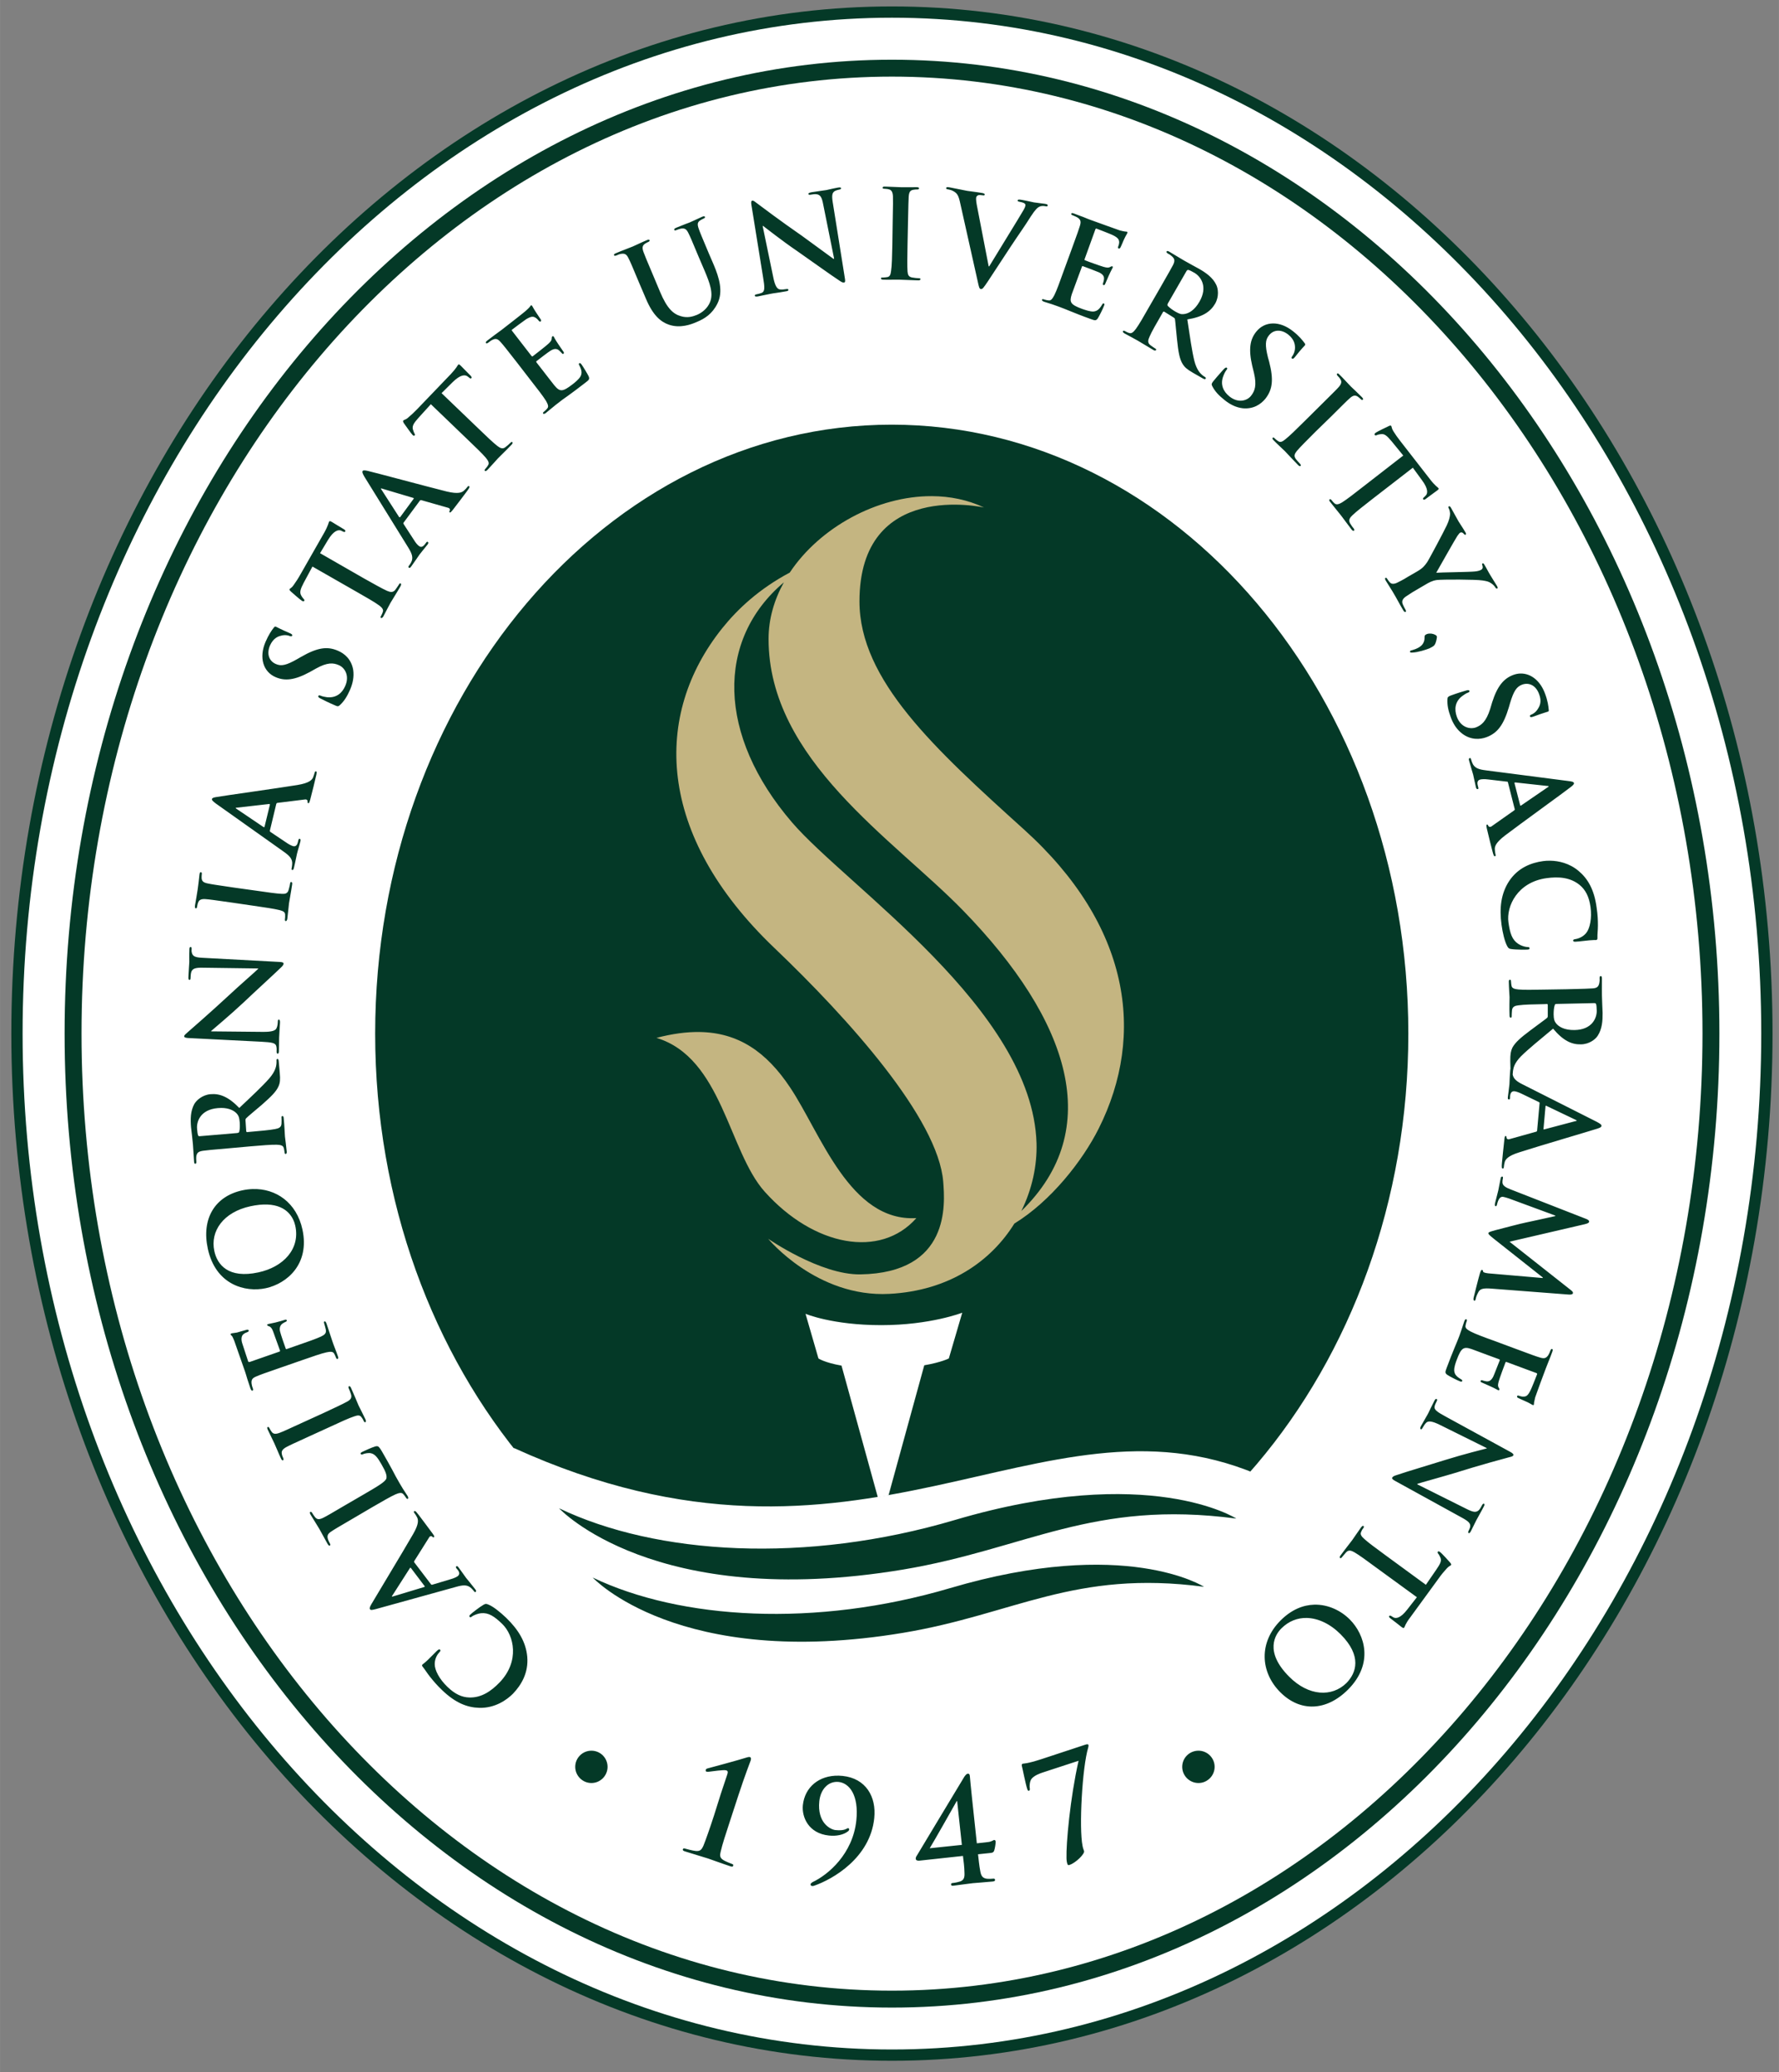
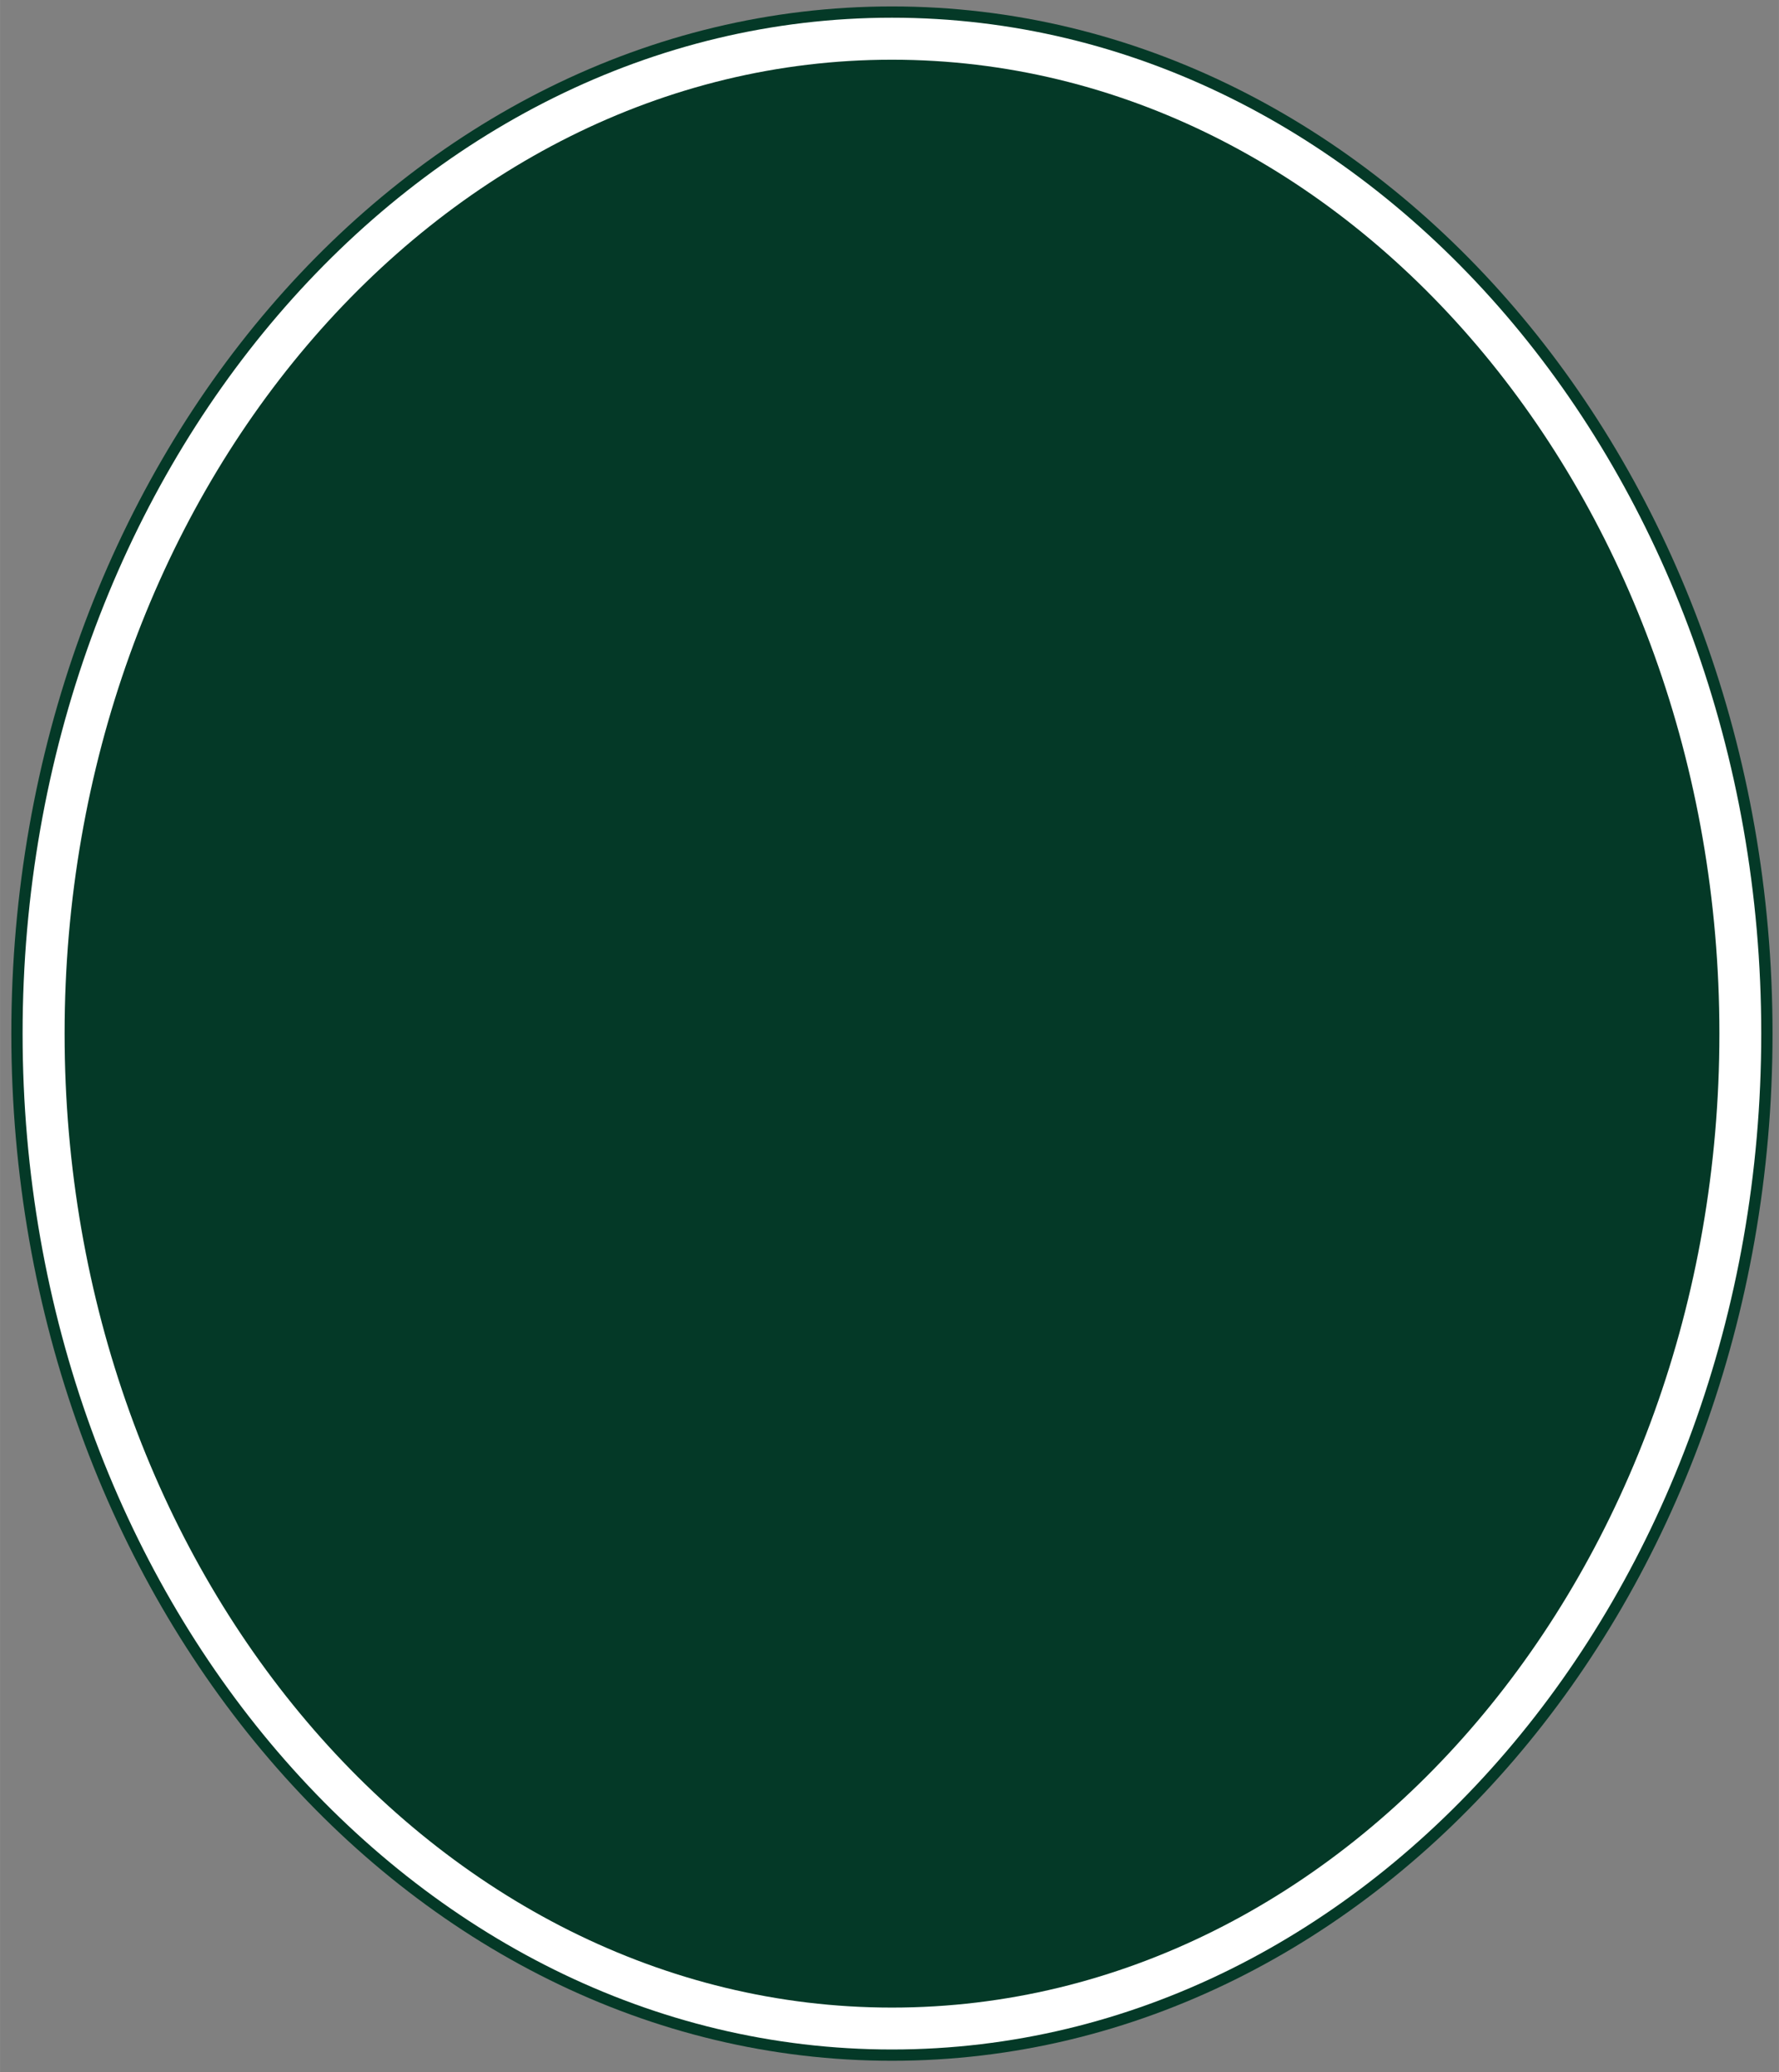
<svg xmlns="http://www.w3.org/2000/svg" xmlns:xlink="http://www.w3.org/1999/xlink" enable-background="new 0 0 397.152 463.291" xml:space="preserve" height="233.64" viewBox="0 0 200.576 233.643" width="200.58" version="1.1" y="0px" x="0px">
  <rect x="0" y="0" width="200.576" height="233.643" fill="#808080" stroke="none" />
  <defs>
    <clipPath id="SVGID_4_">
      <use xlink:href="#SVGID_3_" height="100%" width="100%" y="0" x="0" overflow="visible" />
    </clipPath>
    <path id="SVGID_3_" d="m280.68 102.05s60.001 48.953 61.494 138.92c1.483 89.955-61.494 89.955-61.494 89.955-48.983-20.473-88.971 29.802-167.26-5.786 0 0-62.684 2.051-66.389-86.39-3.721-88.483 69.332-136.7 69.332-136.7s36.585-31.794 81.167-31.794c44.603 0 83.154 31.794 83.154 31.794" />
  </defs>
  <g transform="matrix(.5 0 0 .5 1.274 .726)">
    <path fill="#043927" d="m58.165 395.28c-35.935-41.96-58.161-99.84-58.165-163.65 0.004-63.8 22.23-121.67 58.165-163.63 35.923-41.953 85.605-68 140.42-68 54.81 0 104.49 26.047 140.41 68.001 35.933 41.96 58.153 99.832 58.158 163.63-0.005 63.808-22.226 121.69-58.158 163.66-35.92 41.958-85.6 68.003-140.41 68.003s-104.49-26.05-140.42-68.01z" />
    <g>
      <path fill="#fff" d="m60.092 393.63c35.532 41.483 84.505 67.118 138.49 67.118 53.983 0 102.95-25.635 138.48-67.118 35.52-41.476 57.545-98.781 57.545-162 0-63.205-22.025-120.51-57.545-161.98s-84.49-67.108-138.48-67.108c-53.987 0-102.96 25.638-138.49 67.112-35.52 41.47-57.55 98.777-57.55 161.98 0 63.216 22.03 120.52 57.55 162z" />
      <path fill="#043927" d="m66.614 386.77c-33.745-39.79-54.596-94.67-54.601-155.14 0.004-60.47 20.856-115.32 54.601-155.11 33.736-39.776 80.436-64.512 131.97-64.506 51.525-0.005 98.228 24.73 131.97 64.508 33.752 39.788 54.611 94.643 54.616 155.11-0.005 60.475-20.864 115.35-54.616 155.14-33.74 39.792-80.438 64.528-131.97 64.528-51.539 0-98.236-24.736-131.97-64.528z" />
-       <path fill="#fff" d="m69.521 384.3c33.144 39.071 78.775 63.182 129.06 63.182 50.274 0 95.912-24.11 129.06-63.182 33.14-39.06 53.72-93.08 53.72-152.67s-20.58-113.58-53.71-152.64c-33.15-39.061-78.79-63.164-129.07-63.164-50.289 0-95.926 24.104-129.06 63.163-33.127 39.061-53.692 93.051-53.692 152.64 0 59.592 20.565 113.61 53.693 152.67z" />
    </g>
    <g fill="#043927">
      <path d="m276.24 341.02s-19.563-12.633-63.438 0.307c-33.693 9.972-67.322 7.879-89.286-2.633 0 0 21.398 23.167 77.542 13.827 27.855-4.66 42.727-15.805 75.182-11.501" />
      <path d="m268.95 356.4s-17.681-11.404-57.272 0.306c-30.396 8.961-60.757 7.086-80.573-2.386 0 0 19.325 20.899 69.982 12.465 25.163-4.19 38.571-14.262 67.863-10.385" />
      <path d="m82.046 231.66c0 75.718 52.267 137.34 116.48 137.34 64.234 0 116.5-61.625 116.5-137.34 0-75.737-52.264-137.34-116.5-137.34-64.213-0.001-116.48 61.605-116.48 137.34" clip-path="url(#SVGID_4_)" />
    </g>
    <g>
-       <path fill="#fff" d="m214.43 294.59c0.001 0-7.189 2.805-18.254 2.805s-17.084-2.559-17.084-2.559l2.914 10.07s1.358 0.94 5.201 1.615l8.191 29.701 2.41-0.439 8.059-29.334c3.866-0.668 5.541-1.543 5.541-1.543l3.022-10.316z" />
-       <path fill="#c4b581" d="m207.58 110.44c-12.289-0.055-25.263 7.028-32.047 17.238-6.944 3.693-11.774 8.243-15.25 12.58-15.518 19.423-15.043 46.467 11.807 72.096 16.742 15.977 36.904 38.444 38.053 52.701 0.395 5.014 1.63 20.563-18.691 20.891-9.041 0.129-20.789-8.037-20.789-8.037s10.923 13.299 27.344 12.432c13.503-0.711 22.91-7.368 28.178-15.854 8.231-5.047 15.354-14.119 19.023-21.432 10.671-21.287 7.016-45.877-16.811-67.402-20.171-18.229-37.139-33.702-37.139-51.479 0-27.601 28.094-21.168 28.094-21.168-3.679-1.742-7.688-2.548-11.771-2.566zm-33.371 19.438c-2.176 3.933-3.451 8.249-3.451 12.758 0 27.268 28.15 45.137 43.799 61.184 24.299 24.965 32.047 49.528 13.199 67.838 2.425-4.909 3.576-10.243 3.428-15.303-0.93-30.175-42.721-57.866-55.168-72.375-16.836-19.626-17.17-41.095-1.807-54.102zm-19.062 101.41c-2.931-0.038-6.134 0.395-9.664 1.322 14.814 4.485 16.226 25.56 24.408 34.691 11.091 12.369 26.094 15.134 34.197 5.955-14.999 0.895-21.555-19.104-28.455-29.438-5.354-8.054-11.694-12.417-20.486-12.531z" />
-       <path fill="#043927" d="m197.15 40.629c-0.465-0.023-0.67 0.039-0.67 0.213-0.036 0.228 0.13 0.273 0.408 0.273 0.328 0.023 0.712 0.042 1.004 0.137 0.598 0.14 0.869 0.634 0.912 1.582 0.035 0.883 0.017 1.669-0.061 5.881l-0.072 4.893c-0.058 2.691-0.098 4.881-0.289 6.045-0.1 0.812-0.272 1.283-0.822 1.379-0.262 0.031-0.583 0.104-0.982 0.104-0.352-0.033-0.477 0.067-0.477 0.195 0 0.189 0.19 0.289 0.578 0.289 1.097 0.041 2.856-0.023 3.492 0 0.746 0 2.49 0.113 4.312 0.158 0.316 0.011 0.541-0.085 0.541-0.283 0-0.136-0.145-0.203-0.434-0.203-0.424-0.026-1.018-0.07-1.42-0.156-0.834-0.136-1.013-0.614-1.076-1.365-0.091-1.208-0.05-3.39 0-6.092l0.1-4.891c0.093-4.229 0.112-5.008 0.162-5.883 0.075-0.991 0.302-1.456 1.068-1.559 0.352-0.064 0.571-0.072 0.84-0.072 0.273 0.008 0.426-0.07 0.426-0.281 0-0.149-0.207-0.23-0.545-0.23-1.069-0.022-2.718 0.04-3.406 0.01-0.824-0.011-2.556-0.126-3.59-0.143zm13.9 0.127c-0.133 0.011-0.219 0.061-0.24 0.18-0.023 0.165 0.044 0.267 0.295 0.291 0.199 0.055 0.67 0.118 1.066 0.299 0.921 0.456 1.342 0.817 1.715 2.449l4.006 17.908c0.297 1.369 0.377 1.794 0.727 1.85 0.394 0.076 0.644-0.34 1.629-1.785 0.834-1.278 2.639-4.041 5.082-7.744 2.042-3.094 3.067-4.449 4.564-6.848 1.048-1.607 1.534-2.018 1.936-2.191 0.552-0.261 1.125-0.157 1.397-0.1 0.265 0.054 0.446 0.045 0.48-0.176 0.04-0.186-0.173-0.292-0.527-0.355-0.809-0.115-2.134-0.279-2.588-0.344-0.367-0.064-1.511-0.354-2.877-0.59-0.517-0.064-0.763-0.066-0.787 0.148-0.043 0.177 0.149 0.253 0.395 0.297 0.369 0.064 0.776 0.168 1.076 0.332 0.252 0.128 0.324 0.362 0.266 0.566-0.04 0.261-0.218 0.647-0.418 0.984-0.969 1.688-6.041 9.875-7.742 12.701l-0.117-0.031-2.559-13.229c-0.22-1.048-0.318-1.867-0.266-2.227 0.046-0.239 0.177-0.425 0.395-0.535 0.235-0.121 0.653-0.075 1.092-0.012 0.246 0.042 0.434 0.043 0.453-0.17 0.028-0.185-0.253-0.294-0.58-0.35-1.384-0.243-2.71-0.376-3.375-0.484-0.961-0.175-2.516-0.52-3.967-0.789-0.215-0.032-0.396-0.058-0.529-0.047zm-24.168 0.062c-0.124-0.013-0.286 0.01-0.459 0.033-1.335 0.238-2.388 0.52-2.66 0.566-0.586 0.101-1.913 0.252-3.328 0.488-0.424 0.093-0.711 0.166-0.688 0.393 0.034 0.158 0.165 0.22 0.488 0.158 0.373-0.071 1.048-0.188 1.478-0.08 0.698 0.157 1.069 0.617 1.369 2.293l2.459 12.221-0.156 0.031c-0.54-0.364-4.929-3.639-7.088-5.18-4.711-3.254-9.664-6.978-10.049-7.277-0.559-0.42-0.868-0.716-1.16-0.662-0.287 0.032-0.286 0.45-0.193 0.992l2.619 16.236c0.398 2.36 0.425 3.205-0.26 3.545-0.352 0.155-0.851 0.281-1.201 0.344-0.268 0.054-0.425 0.136-0.402 0.307 0.038 0.228 0.303 0.214 0.65 0.178 1.416-0.273 2.681-0.571 2.945-0.6 0.522-0.121 1.623-0.222 3.402-0.555 0.396-0.052 0.643-0.148 0.566-0.377-0.014-0.166-0.194-0.181-0.486-0.129-0.437 0.063-0.968 0.152-1.459 0.064-0.575-0.101-1.077-0.754-1.478-2.865l-2.371-11.447h0.104c0.582 0.418 4.207 3.312 7.734 5.707 3.342 2.329 7.468 5.319 9.488 6.639 0.36 0.245 0.74 0.489 1.035 0.416 0.246-0.021 0.303-0.292 0.193-0.898l-2.764-17.312c-0.228-1.512-0.104-2.139 0.627-2.486 0.324-0.143 0.54-0.181 0.809-0.246 0.319-0.039 0.465-0.157 0.459-0.322-0.017-0.116-0.101-0.161-0.225-0.174zm52.357 5.787c-0.11-0.004-0.181 0.035-0.221 0.125-0.052 0.211 0.081 0.304 0.393 0.402 0.338 0.157 0.771 0.313 0.979 0.449 0.802 0.518 0.849 0.99 0.572 1.912-0.257 0.85-0.514 1.566-1.957 5.533l-1.689 4.611c-0.857 2.401-1.598 4.464-2.127 5.502-0.393 0.723-0.724 1.259-1.277 1.158-0.259-0.007-0.604-0.088-1-0.205-0.307-0.133-0.424-0.109-0.498 0.041-0.041 0.178 0.097 0.322 0.443 0.457 0.523 0.185 1.208 0.369 1.838 0.58 0.602 0.213 1.187 0.419 1.467 0.52 0.791 0.3 1.611 0.607 2.709 1.065 1.105 0.442 2.532 1.03 4.49 1.725 0.974 0.353 1.224 0.456 1.65-0.15 0.317-0.489 1.164-2.196 1.379-2.795 0.098-0.245 0.193-0.459-0.023-0.537-0.191-0.076-0.291 0.026-0.42 0.293-0.585 0.991-1.106 1.426-1.902 1.512-0.798 0.046-1.867-0.353-2.559-0.582-2.69-0.986-2.931-1.527-2.35-3.332 0.276-0.784 1.159-3.172 1.486-4.045l0.771-2.072c0.047-0.16 0.092-0.259 0.219-0.203 0.639 0.225 3.226 1.201 3.691 1.418 0.929 0.46 1.163 0.966 1.086 1.541-0.023 0.409-0.179 0.716-0.24 1-0.052 0.125-0.036 0.263 0.154 0.305 0.232 0.087 0.348-0.187 0.426-0.408 0.063-0.181 0.516-1.197 0.742-1.715 0.581-1.278 0.834-1.658 0.887-1.805 0.059-0.188 0.001-0.259-0.09-0.293-0.151-0.045-0.278 0.035-0.555 0.182-0.327 0.182-0.742 0.117-1.41-0.061-0.598-0.165-3.627-1.238-4.17-1.48-0.159-0.042-0.158-0.157-0.078-0.348l2.383-6.588c0.058-0.183 0.147-0.256 0.295-0.199 0.522 0.199 3.224 1.237 3.662 1.465 1.248 0.613 1.387 1.029 1.424 1.572 0 0.348-0.128 0.815-0.225 0.984-0.065 0.239-0.065 0.403 0.111 0.459 0.19 0.064 0.299-0.086 0.379-0.197 0.175-0.302 0.629-1.425 0.742-1.685 0.531-1.157 0.77-1.416 0.83-1.607 0.046-0.133 0.065-0.266-0.059-0.289-0.142-0.056-0.327-0.032-0.459-0.057-0.239-0.032-0.649-0.109-1.18-0.252-0.492-0.158-5.696-2.05-6.553-2.353-0.35-0.111-0.943-0.363-1.623-0.645-0.646-0.221-1.394-0.528-2.082-0.781-0.202-0.074-0.353-0.121-0.463-0.125zm-83.043 0.721c-0.103-0.001-0.242 0.037-0.42 0.111-0.98 0.432-2.575 1.199-2.875 1.307-0.027 0.009-1.679 0.616-2.996 1.176-0.355 0.174-0.497 0.288-0.408 0.471 0.053 0.181 0.221 0.148 0.504 0.037 0.283-0.114 0.726-0.271 0.951-0.312 0.945-0.178 1.314 0.158 1.727 0.992 0.394 0.789 0.711 1.502 2.336 5.416l1.361 3.176c1.107 2.643 1.993 4.982 1.182 6.982-0.587 1.451-1.834 2.403-2.959 2.883-0.887 0.346-2.083 0.764-3.647 0.283-1.675-0.478-3.083-1.724-4.648-5.447l-1.5-3.578c-1.64-3.886-1.96-4.628-2.25-5.438-0.324-0.92-0.299-1.433 0.348-1.875 0.282-0.174 0.407-0.26 0.695-0.379 0.254-0.117 0.396-0.236 0.322-0.416-0.089-0.18-0.282-0.149-0.658 0.016-0.936 0.378-2.51 1.15-3.125 1.408-0.763 0.327-2.416 0.915-3.768 1.498-0.374 0.165-0.545 0.276-0.459 0.465 0.06 0.178 0.234 0.148 0.525 0.061 0.369-0.18 0.796-0.328 1.047-0.359 0.909-0.165 1.293 0.152 1.691 0.99 0.418 0.795 0.713 1.505 2.342 5.402l1.594 3.734c1.564 3.727 3.332 5.2 5.135 5.83 2.573 0.906 5.062-0.041 6.4-0.631 1.687-0.709 3.407-1.762 4.574-4.104 1.369-2.729 0.386-5.872-0.811-8.729l-1.172-2.719c-1.638-3.896-1.935-4.606-2.227-5.449-0.332-0.929-0.312-1.452 0.303-1.85 0.309-0.183 0.443-0.293 0.746-0.412 0.29-0.124 0.438-0.235 0.344-0.424-0.036-0.078-0.102-0.116-0.205-0.117zm104.55 7.834c-0.106-0.017-0.179 0.013-0.225 0.1-0.095 0.172 0.032 0.304 0.291 0.477 0.345 0.161 0.741 0.438 0.891 0.6 0.706 0.614 0.687 1.102 0.27 1.963-0.419 0.795-0.802 1.47-2.906 5.148l-2.434 4.213c-1.263 2.234-2.361 4.142-3.059 5.078-0.489 0.64-0.91 1.085-1.475 0.914-0.252-0.062-0.552-0.188-0.898-0.395-0.3-0.171-0.433-0.158-0.523-0.041-0.076 0.185 0.033 0.335 0.357 0.531 0.968 0.541 2.514 1.336 2.959 1.613 0.386 0.21 2.127 1.289 3.522 2.109 0.298 0.173 0.515 0.195 0.617 0.021 0.074-0.117 0.025-0.249-0.172-0.338-0.297-0.178-0.793-0.535-1.131-0.785-0.655-0.505-0.514-1.149-0.176-1.865 0.445-1.089 1.552-2.985 2.846-5.223l0.191-0.346c0.075-0.134 0.193-0.134 0.305-0.088l2.057 1.279c0.17 0.095 0.296 0.202 0.346 0.398 0.093 0.537 0.263 2.827 0.477 4.695 0.277 2.623 0.541 4.291 1.273 5.449 0.415 0.675 0.956 1.165 2.281 1.935l2.297 1.315c0.302 0.165 0.488 0.198 0.615 0.016 0.046-0.118 0.025-0.247-0.174-0.369-0.189-0.111-0.395-0.238-0.641-0.451-0.32-0.292-1.2-1.016-1.756-3.188-0.566-2.323-0.986-5.402-1.588-9.34 3.558-0.572 5.236-1.788 6.281-3.561 0.916-1.625 0.668-3.398 0.25-4.236-0.769-1.636-2.329-2.723-3.846-3.596-0.741-0.41-2.615-1.413-3.426-1.893-0.488-0.265-1.976-1.2-3.273-1.959-0.178-0.102-0.318-0.166-0.424-0.184zm4.699 4.269c0.277 0.061 0.73 0.291 1.328 0.637 1.418 0.819 3.118 3.103 1.148 6.523-1.127 1.972-2.478 2.69-3.512 2.791-0.613 0.063-0.955-0.012-1.936-0.572-0.58-0.339-1.256-0.818-1.697-1.275-0.104-0.174-0.103-0.3 0.037-0.572l4.213-7.324c0.13-0.165 0.23-0.251 0.418-0.207zm-148.14 7.981c-0.045-0.021-0.093-0.016-0.154 0.023-0.104 0.103-0.177 0.251-0.262 0.355-0.135 0.182-0.478 0.491-0.871 0.855-0.372 0.354-4.739 3.742-5.453 4.299-0.316 0.239-0.833 0.6-1.422 1.041-0.532 0.41-1.182 0.872-1.779 1.34-0.345 0.274-0.452 0.425-0.344 0.574 0.122 0.147 0.287 0.102 0.541-0.08 0.303-0.246 0.699-0.53 0.924-0.623 0.815-0.401 1.277-0.174 1.891 0.545 0.584 0.651 1.066 1.25 3.668 4.588l2.984 3.867c1.588 2.014 2.925 3.758 3.543 4.756 0.387 0.705 0.661 1.278 0.297 1.693-0.152 0.206-0.393 0.451-0.74 0.734-0.244 0.188-0.294 0.322-0.211 0.439 0.136 0.129 0.333 0.077 0.604-0.117 0.439-0.354 0.981-0.833 1.496-1.23 0.506-0.431 1.003-0.816 1.244-0.998 0.645-0.523 1.349-1.033 2.309-1.703 0.966-0.716 2.222-1.613 3.842-2.887 0.843-0.645 1.048-0.797 0.771-1.482-0.247-0.519-1.243-2.165-1.611-2.67-0.192-0.218-0.343-0.4-0.486-0.252-0.175 0.121-0.145 0.245 0.018 0.512 0.522 1.016 0.62 1.677 0.277 2.389-0.385 0.706-1.29 1.434-1.865 1.873-2.247 1.726-2.834 1.685-4.07 0.203-0.521-0.618-2.047-2.66-2.648-3.406l-1.346-1.728c-0.098-0.14-0.135-0.232-0.029-0.32 0.532-0.41 2.696-2.095 3.164-2.356 0.887-0.552 1.436-0.456 1.893-0.094 0.276 0.236 0.522 0.512 0.713 0.709 0.077 0.101 0.181 0.174 0.326 0.047 0.197-0.157 0.024-0.402-0.111-0.574-0.109-0.134-0.723-1.08-1.045-1.527-0.788-1.182-0.985-1.598-1.061-1.756-0.129-0.112-0.225-0.111-0.309-0.025-0.118 0.064-0.119 0.246-0.145 0.555-0.019 0.354-0.292 0.682-0.783 1.131-0.462 0.442-2.98 2.404-3.477 2.781-0.118 0.088-0.213 0.024-0.338-0.125l-4.303-5.559c-0.133-0.152-0.15-0.237-0.031-0.316 0.444-0.354 2.777-2.086 3.184-2.356 1.194-0.714 1.611-0.628 2.084-0.344 0.311 0.171 0.623 0.534 0.744 0.691 0.171 0.183 0.278 0.261 0.443 0.156 0.144-0.133 0.094-0.291 0.029-0.416-0.177-0.292-0.876-1.291-1.018-1.535-0.72-1.07-0.818-1.402-0.939-1.551-0.051-0.06-0.092-0.106-0.137-0.127zm167.16 4.082c-1.456 0.026-2.775 0.657-3.738 1.861-1.4 1.733-1.782 3.914-0.898 7.719l0.383 1.559c0.676 2.863 0.187 4.091-0.65 5.172-0.899 1.148-2.924 1.724-4.877 0.15-1.354-1.08-2.16-2.685-1.355-4.67 0.168-0.464 0.458-0.994 0.66-1.258 0.155-0.185 0.301-0.397 0.09-0.539-0.152-0.143-0.404 0.041-0.705 0.35-0.295 0.339-1.416 1.563-2.377 2.746-0.364 0.481-0.4 0.653-0.174 1.07 0.592 1.171 1.466 2.076 2.727 3.088 1.149 0.937 2.531 1.701 4.148 1.883 2.4 0.22 4.052-0.893 5.082-2.143 1.632-2.079 1.907-4.306 0.85-8.391l-0.262-0.934c-0.696-2.816-0.587-3.959 0.211-4.959 1.01-1.306 2.741-1.47 4.361-0.197 1.413 1.136 1.529 2.284 1.529 2.969 0 0.929-0.44 1.676-0.588 1.863-0.219 0.278-0.259 0.46-0.094 0.578 0.191 0.124 0.393 0.023 0.76-0.459 1.334-1.707 1.938-2.259 2.164-2.533 0.1-0.152 0.075-0.31-0.1-0.514-0.441-0.592-1.185-1.557-2.584-2.65-1.513-1.21-3.106-1.788-4.562-1.762zm-183.59 9.232c-0.035 0.007-0.068 0.031-0.098 0.07-0.081 0.062-0.201 0.284-0.424 0.625-0.247 0.346-0.63 0.839-1.244 1.492l-7.611 7.932c-0.631 0.655-1.394 1.375-2.029 1.895-0.517 0.474-0.915 0.475-1.066 0.631-0.122 0.118-0.074 0.306 0.123 0.631 0.143 0.164 1.607 2.307 1.926 2.606 0.221 0.228 0.355 0.284 0.494 0.133 0.125-0.12 0.086-0.26-0.045-0.434-0.101-0.206-0.251-0.545-0.377-1.016-0.121-0.747 0.223-1.314 1.299-2.523l2.781-3.061 8.219 7.902c1.85 1.761 3.435 3.297 4.178 4.178 0.505 0.638 0.849 1.168 0.516 1.664-0.122 0.211-0.3 0.482-0.588 0.795-0.225 0.253-0.246 0.362-0.152 0.486 0.141 0.112 0.342 0.035 0.594-0.219 0.769-0.794 1.927-2.127 2.356-2.582 0.531-0.569 1.818-1.763 3.076-3.096 0.214-0.221 0.323-0.442 0.164-0.568-0.069-0.096-0.245-0.055-0.457 0.176-0.293 0.3-0.747 0.701-1.062 0.926-0.644 0.537-1.216 0.23-1.834-0.234-0.953-0.745-2.534-2.242-4.381-4.033l-8.217-7.889 2.49-2.471c1.766-1.74 2.82-1.741 3.398-1.283l0.232 0.17c0.326 0.295 0.463 0.348 0.609 0.191 0.105-0.128 0.036-0.282-0.129-0.488-0.514-0.51-1.858-1.897-2.275-2.309-0.221-0.204-0.359-0.319-0.465-0.297zm198.22 2.029c-0.04-0.001-0.077 0.014-0.109 0.041-0.15 0.164-0.086 0.329 0.113 0.533 0.227 0.229 0.47 0.497 0.621 0.781 0.35 0.528 0.196 1.07-0.42 1.758-0.59 0.667-1.172 1.203-4.152 4.172l-3.478 3.451c-1.909 1.896-3.482 3.434-4.412 4.158-0.616 0.503-1.075 0.729-1.545 0.416-0.215-0.142-0.503-0.337-0.795-0.615-0.229-0.259-0.34-0.3-0.467-0.172-0.125 0.109-0.06 0.332 0.199 0.566 0.779 0.81 2.069 1.983 2.539 2.449 0.517 0.534 1.697 1.836 2.988 3.141 0.195 0.214 0.417 0.302 0.559 0.182 0.094-0.111 0.059-0.249-0.152-0.488-0.304-0.298-0.676-0.77-0.934-1.07-0.496-0.683-0.268-1.165 0.201-1.764 0.757-0.916 2.331-2.456 4.227-4.371l3.51-3.416c2.974-2.955 3.516-3.514 4.189-4.106 0.724-0.67 1.224-0.818 1.865-0.391 0.278 0.221 0.431 0.334 0.639 0.541 0.202 0.189 0.346 0.284 0.502 0.109 0.106-0.109 0.001-0.314-0.248-0.564-0.735-0.759-1.94-1.867-2.453-2.363-0.561-0.553-1.708-1.859-2.488-2.606-0.22-0.243-0.378-0.371-0.498-0.373zm11.84 11.766c-0.102 0.013-0.229 0.065-0.395 0.156-0.231 0.096-2.548 1.213-2.893 1.471-0.235 0.209-0.314 0.332-0.199 0.482 0.112 0.14 0.265 0.141 0.453 0.055 0.229-0.107 0.568-0.203 1.072-0.234 0.72-0.064 1.239 0.384 2.279 1.613l2.631 3.219-8.996 6.984c-2.012 1.576-3.724 2.902-4.731 3.535-0.703 0.432-1.297 0.66-1.738 0.299-0.201-0.167-0.437-0.395-0.689-0.742-0.19-0.251-0.332-0.274-0.439-0.195-0.173 0.108-0.107 0.33 0.123 0.6 0.668 0.884 1.801 2.212 2.182 2.717 0.511 0.614 1.512 2.046 2.647 3.51 0.167 0.221 0.37 0.334 0.543 0.223 0.115-0.085 0.071-0.222-0.084-0.496-0.292-0.314-0.616-0.818-0.822-1.172-0.4-0.736-0.039-1.238 0.529-1.783 0.864-0.841 2.588-2.171 4.613-3.756l9.023-6.981 2.043 2.799c1.49 1.992 1.348 3.065 0.791 3.553l-0.223 0.223c-0.316 0.274-0.395 0.383-0.268 0.57 0.113 0.12 0.293 0.08 0.514-0.068 0.582-0.458 2.137-1.576 2.59-1.912 0.347-0.262 0.469-0.387 0.33-0.547-0.043-0.068-0.232-0.225-0.564-0.51-0.298-0.284-0.738-0.708-1.266-1.408l-6.762-8.693c-0.569-0.716-1.188-1.587-1.603-2.273-0.372-0.598-0.338-0.979-0.451-1.15-0.062-0.071-0.138-0.099-0.24-0.086zm-231.35 10.111c-0.18 0.001-0.293 0.043-0.361 0.137-0.158 0.233-0.026 0.554 0.406 1.309l9.891 15.977c0.776 1.276 1.22 2.26 0.605 3.377-0.115 0.198-0.312 0.535-0.49 0.732-0.115 0.182-0.137 0.289 0 0.402 0.178 0.133 0.314 0.04 0.539-0.27 0.851-1.156 1.696-2.449 1.861-2.67 0.522-0.699 1.317-1.611 1.859-2.32 0.144-0.238 0.208-0.41 0.021-0.535-0.122-0.097-0.215-0.072-0.404 0.195l-0.26 0.34c-0.522 0.695-0.964 0.662-1.336 0.373-0.297-0.199-0.734-0.704-1.125-1.357l-2.295-3.537c-0.101-0.158-0.128-0.241-0.051-0.354l3.693-4.988c0.072-0.096 0.174-0.12 0.318-0.096l6.057 1.725c0.352 0.078 0.453 0.4 0.381 0.564-0.149 0.245-0.182 0.385-0.029 0.465 0.139 0.128 0.332-0.15 0.658-0.52 1.37-1.761 2.589-3.394 3.176-4.188 0.618-0.827 0.714-1.064 0.527-1.191-0.132-0.103-0.249-0.015-0.369 0.145-0.22 0.282-0.493 0.605-0.814 0.873-0.453 0.385-1.228 0.804-3.869 0.174-4.449-1.112-16.197-4.277-17.832-4.654-0.332-0.07-0.578-0.109-0.758-0.107zm3.904 4.068c0.048 0.011 0.102 0.035 0.15 0.055l7.025 2.092c0.075 0.025 0.135 0.082 0.047 0.205l-3.023 4.119c-0.087 0.071-0.175 0.042-0.254-0.033l-3.938-6.123c-0.089-0.088-0.171-0.213-0.123-0.291 0.025-0.032 0.067-0.034 0.115-0.023zm240.78 4.014c-0.04-0.005-0.079 0.003-0.113 0.025-0.165 0.1-0.105 0.29 0 0.486 0.159 0.298 0.266 0.795 0.283 1.207 0 0.588-0.25 1.556-0.77 2.65-0.751 1.573-4.122 7.907-4.422 8.285-0.516 0.724-0.887 1.26-2.193 2.031l-1.973 1.137c-0.376 0.251-1.387 0.849-2.436 1.355-0.711 0.376-1.373 0.453-1.754 0.029-0.175-0.179-0.391-0.433-0.598-0.779-0.14-0.265-0.289-0.33-0.408-0.266-0.207 0.107-0.106 0.321 0.076 0.656 0.522 0.89 1.501 2.348 1.824 2.961 0.406 0.64 1.2 2.192 2.098 3.701 0.173 0.309 0.378 0.442 0.527 0.348 0.122-0.063 0.123-0.22-0.027-0.494-0.199-0.308-0.466-0.886-0.625-1.246-0.308-0.773 0.088-1.287 0.756-1.75 0.971-0.669 1.957-1.26 2.346-1.473l1.971-1.156c0.788-0.465 1.529-0.905 2.6-1.062 1.297-0.164 8.879-0.143 10.309 0.094 0.954 0.152 1.391 0.234 1.928 0.611 0.393 0.238 0.778 0.641 0.918 0.879 0.153 0.275 0.326 0.408 0.506 0.326 0.142-0.1 0.073-0.297-0.066-0.564-0.254-0.442-1.259-1.977-1.559-2.525-0.429-0.687-0.807-1.502-1.293-2.272-0.162-0.289-0.263-0.383-0.434-0.289-0.153 0.085-0.058 0.337 0.021 0.58 0.124 0.466-0.08 0.711-0.316 0.854-0.295 0.173-0.785 0.321-1.428 0.377-0.946 0.121-7.993 0.206-8.703 0.289 0.451-0.77 4.237-7.517 4.748-8.273 0.251-0.36 0.477-0.668 0.652-0.771 0.2-0.086 0.451-0.085 0.641 0.088 0.294 0.315 0.419 0.447 0.566 0.385 0.153-0.113 0.153-0.252 0-0.502-0.618-1.066-1.278-2.02-1.578-2.514-0.452-0.805-1.456-2.631-1.701-3.062-0.118-0.214-0.254-0.342-0.373-0.355zm-252.39 3.365c-0.095-0.016-0.157 0.015-0.207 0.094-0.065 0.092-0.12 0.313-0.266 0.723-0.153 0.4-0.382 0.952-0.816 1.732l-5.447 9.553c-0.445 0.801-1.024 1.682-1.506 2.346-0.381 0.588-0.767 0.695-0.887 0.883-0.072 0.123 0.025 0.293 0.303 0.551 0.156 0.142 2.092 1.86 2.49 2.088 0.285 0.146 0.411 0.165 0.512 0 0.075-0.151 0.023-0.284-0.133-0.418-0.158-0.167-0.387-0.457-0.611-0.893-0.314-0.675-0.118-1.33 0.617-2.748l1.975-3.67 9.883 5.654c2.204 1.261 4.119 2.348 5.07 3.047 0.649 0.475 1.103 0.939 0.936 1.459-0.082 0.25-0.186 0.559-0.393 0.93-0.197 0.284-0.153 0.415-0.057 0.494 0.175 0.081 0.348-0.034 0.549-0.338 0.527-0.984 1.312-2.544 1.625-3.086 0.398-0.685 1.353-2.161 2.266-3.756 0.135-0.277 0.165-0.498 0.014-0.6-0.108-0.058-0.283 0.001-0.402 0.268-0.225 0.363-0.591 0.878-0.816 1.188-0.521 0.646-1.129 0.522-1.853 0.215-1.106-0.494-2.996-1.568-5.232-2.82l-9.875-5.67 1.791-2.982c1.277-2.118 2.337-2.386 2.988-2.094l0.279 0.148c0.374 0.174 0.519 0.213 0.631 0.016 0.084-0.164-0.035-0.289-0.256-0.455-0.633-0.357-2.266-1.38-2.758-1.672-0.187-0.106-0.317-0.17-0.412-0.186zm-12.348 23.768c-0.119 0.001-0.221 0.099-0.34 0.246-0.462 0.576-1.168 1.577-1.871 3.223-1.526 3.549-0.518 6.764 2.293 7.951 2.08 0.899 4.281 0.686 7.678-1.156l1.422-0.797c2.572-1.43 3.909-1.301 5.144-0.76 1.346 0.572 2.449 2.376 1.449 4.67-0.678 1.59-1.991 2.787-4.15 2.557-0.468-0.062-1.056-0.186-1.408-0.338-0.17-0.083-0.422-0.152-0.523 0.076-0.087 0.199 0.154 0.401 0.523 0.568 0.395 0.217 1.904 0.973 3.303 1.562 0.56 0.253 0.71 0.23 1.072-0.113 0.949-0.884 1.618-1.966 2.256-3.428 0.586-1.353 0.953-2.881 0.709-4.519-0.412-2.356-1.959-3.668-3.447-4.289-2.405-1.048-4.635-0.713-8.301 1.387l-0.834 0.48c-2.503 1.438-3.648 1.659-4.83 1.139-1.557-0.655-2.143-2.285-1.357-4.164 0.733-1.646 1.801-2.072 2.477-2.221 0.871-0.276 1.732-0.071 1.955 0.057 0.302 0.116 0.505 0.092 0.572-0.057 0.084-0.228-0.067-0.403-0.645-0.631-1.983-0.853-2.68-1.262-3.022-1.408-0.045-0.023-0.085-0.035-0.125-0.035zm260.2 1.588c-0.369 0.029-0.715 0.148-0.947 0.381-0.254 0.252 0.211 1.277-0.795 2.299-0.426 0.41-1.055 0.765-2.064 1.049-0.118 0.059-0.359 0.064-0.455 0.16-0.093 0.078-0.069 0.275-0.031 0.328 0.11 0.087 0.297 0.065 0.518 0.065 1.306-0.064 3.032-0.639 3.799-0.939 0.394-0.171 0.886-0.461 1.07-0.643 0.195-0.197 0.392-0.577 0.547-1.309 0.112-0.6 0.148-0.731-0.002-0.9-0.341-0.339-1.023-0.539-1.639-0.49zm20.549 9.006c-0.531 0.016-1.069 0.123-1.603 0.324-2.111 0.796-3.563 2.458-4.742 6.141l-0.463 1.557c-0.898 2.809-1.955 3.632-3.197 4.127-1.401 0.503-3.435-0.039-4.301-2.365-0.599-1.64-0.497-3.438 1.242-4.729 0.398-0.294 0.88-0.616 1.23-0.723 0.219-0.089 0.442-0.199 0.338-0.443-0.081-0.187-0.395-0.171-0.779-0.037-0.442 0.119-2.015 0.589-3.469 1.131-0.57 0.233-0.667 0.354-0.693 0.812-0.075 1.313 0.191 2.552 0.746 4.057 0.502 1.396 1.308 2.748 2.625 3.742 1.915 1.416 3.941 1.324 5.443 0.762 2.453-0.923 3.836-2.727 5.037-6.748l0.268-0.922c0.829-2.794 1.509-3.715 2.707-4.172 1.565-0.576 3.118 0.167 3.832 2.098 0.673 1.69 0.148 2.729-0.23 3.305-0.462 0.82-1.201 1.236-1.445 1.322-0.314 0.104-0.439 0.243-0.359 0.434 0.064 0.216 0.297 0.216 0.877 0 2.034-0.768 2.821-0.937 3.148-1.074 0.209-0.052 0.236-0.216 0.188-0.469-0.063-0.74-0.201-1.94-0.846-3.644-1.089-2.927-3.251-4.553-5.553-4.484zm-11.305 19.064c-0.03-0.004-0.065-0-0.104 0.016-0.208 0.039-0.238 0.217-0.146 0.564 0.373 1.395 0.838 2.868 0.916 3.158 0.207 0.844 0.423 2.008 0.633 2.883 0.102 0.274 0.192 0.435 0.393 0.383 0.166-0.037 0.208-0.121 0.104-0.467l-0.104-0.414c-0.188-0.809 0.092-1.137 0.58-1.283 0.326-0.079 0.988-0.119 1.742-0.018l4.203 0.492c0.186 0 0.25 0.023 0.293 0.172l1.522 5.998c0.067 0.127-0.002 0.224-0.102 0.312l-5.135 3.621c-0.291 0.214-0.583 0.087-0.695-0.082-0.087-0.25-0.175-0.36-0.328-0.33-0.186 0.079-0.111 0.393-0.023 0.871 0.505 2.16 1.01 4.138 1.262 5.117 0.252 0.983 0.379 1.201 0.568 1.15 0.223-0.064 0.19-0.199 0.127-0.402-0.079-0.317-0.126-0.733-0.152-1.15-0.041-0.606 0.155-1.484 2.311-3.135 3.654-2.771 13.53-9.897 14.824-10.93 0.549-0.428 0.752-0.646 0.709-0.891-0.096-0.267-0.395-0.357-1.293-0.461l-18.621-2.41c-1.492-0.19-2.548-0.481-3.014-1.674-0.091-0.214-0.217-0.571-0.275-0.82-0.046-0.162-0.103-0.259-0.193-0.271zm-260.39 3.008c-0.106 0.029-0.151 0.141-0.188 0.312-0.095 0.323-0.219 0.72-0.379 1.113-0.285 0.527-0.825 1.201-3.533 1.65-4.512 0.734-16.574 2.41-18.203 2.703-0.689 0.101-0.981 0.222-1.041 0.463-0.043 0.277 0.201 0.471 0.891 1.014l15.32 10.873c1.229 0.88 2.021 1.602 1.875 2.877-0.013 0.222-0.069 0.605-0.121 0.867-0.05 0.199-0.023 0.33 0.121 0.346 0.221 0.063 0.298-0.08 0.396-0.457 0.338-1.376 0.613-2.897 0.695-3.189 0.199-0.839 0.581-1.969 0.777-2.83 0.051-0.293 0.051-0.466-0.17-0.539-0.144-0.04-0.22 0.044-0.314 0.361l-0.096 0.402c-0.199 0.844-0.618 1.008-1.111 0.881-0.297-0.085-0.92-0.369-1.533-0.816l-3.522-2.361c-0.132-0.107-0.177-0.169-0.148-0.301l1.445-6.031c0.058-0.144 0.103-0.213 0.266-0.236l6.24-0.771c0.358-0.058 0.553 0.195 0.553 0.383-0.031 0.292 0.001 0.403 0.164 0.461 0.199 0.045 0.274-0.297 0.42-0.766 0.565-2.149 1.032-4.102 1.258-5.098 0.259-0.988 0.258-1.26 0.066-1.311-0.051-0.01-0.094-0.01-0.129 0zm270.55 2.494 7.252 0.795c0.091 0 0.264 0.001 0.279 0.08 0.012 0.085-0.103 0.148-0.207 0.203l-6.027 4.135c-0.074 0.054-0.177 0.033-0.199-0.092l-1.268-4.957c-0.032-0.114 0.041-0.164 0.17-0.164zm-280.98 4.859c0.072-0.016 0.164 0.023 0.148 0.172l-1.205 4.971c-0.027 0.103-0.125 0.106-0.221 0.068l-6.051-4.088c-0.093-0.067-0.213-0.14-0.213-0.229 0.028-0.086 0.175-0.07 0.293-0.07l7.248-0.824zm288.9 12.79c-0.617-0.012-1.173 0.027-1.637 0.09-2.669 0.363-5.66 1.48-7.672 4.519-1.828 2.796-2.22 6.074-1.701 9.854 0.234 1.751 0.722 3.828 1.305 4.856 0.274 0.451 0.404 0.545 0.918 0.605 0.956 0.16 3.398 0.16 3.711 0.113 0.226-0.01 0.424-0.113 0.379-0.307-0.005-0.214-0.131-0.263-0.582-0.266-0.518-0.048-1.367-0.301-1.971-0.713-1.398-0.925-1.85-2.372-2.203-4.82-0.522-3.683 2.054-9.1 8.584-9.996 2.695-0.372 5.371-0.2 7.508 1.566 1.251 1.056 2.074 2.537 2.412 4.92 0.344 2.545-0.122 4.785-0.939 5.838-0.612 0.785-1.557 1.263-2.406 1.412-0.361 0.039-0.586 0.141-0.586 0.357 0.061 0.225 0.298 0.275 0.703 0.225 0.563-0.009 2.068-0.226 2.99-0.301 0.973-0.09 1.303-0.058 1.514-0.066 0.192-0.022 0.304-0.16 0.287-0.465-0.035-0.835 0.105-1.75 0.105-2.803 0-1.298-0.043-2.357-0.291-4.047-0.541-4.097-2.006-6.549-4.096-8.291-2.085-1.739-4.481-2.244-6.332-2.281zm-304.33 2.584c-0.149-0.022-0.252 0.175-0.297 0.541-0.117 1.048-0.292 2.694-0.41 3.371-0.098 0.795-0.427 2.513-0.594 3.561-0.05 0.442-0.02 0.665 0.145 0.68 0.218 0.039 0.297-0.11 0.326-0.389 0.044-0.32 0.124-0.693 0.258-0.984 0.225-0.568 0.748-0.775 1.672-0.699 0.882 0.069 1.665 0.175 5.846 0.771l4.848 0.709c2.67 0.388 4.811 0.702 5.973 0.994 0.785 0.214 1.216 0.421 1.25 0.988 0 0.262 0.03 0.602-0.033 1.004-0.042 0.319 0.007 0.464 0.156 0.486 0.196 0.019 0.294-0.168 0.369-0.512 0.151-1.103 0.297-2.834 0.381-3.481 0.11-0.741 0.45-2.46 0.709-4.273 0.052-0.302 0.001-0.543-0.203-0.543-0.116-0.054-0.227 0.074-0.268 0.402-0.049 0.407-0.226 0.999-0.324 1.377-0.231 0.809-0.741 0.919-1.498 0.889-1.21-0.043-3.376-0.371-6.041-0.748l-4.848-0.676c-4.165-0.616-4.939-0.728-5.818-0.916-0.936-0.179-1.376-0.469-1.412-1.242 0-0.333-0.001-0.566 0.035-0.83 0.043-0.29-0.001-0.455-0.221-0.48zm-2.299 16.879c-0.23 0-0.27 0.239-0.27 0.584-0.057 1.389-0.02 2.42-0.02 2.746-0.014 0.582-0.149 1.918-0.199 3.361-0.026 0.39-0 0.717 0.221 0.729 0.163 0 0.26-0.115 0.26-0.43 0.009-0.389 0.037-1.069 0.205-1.482 0.307-0.635 0.869-0.874 2.539-0.84l12.5 0.168-0.029 0.113c-0.443 0.465-4.588 4.078-6.525 5.904-4.191 3.899-8.882 7.961-9.246 8.285-0.491 0.447-0.858 0.699-0.889 0.984 0 0.278 0.371 0.37 0.934 0.406l16.418 0.83c2.408 0.135 3.228 0.251 3.418 0.992 0.103 0.386 0.102 0.89 0.076 1.254 0 0.289 0.079 0.445 0.227 0.445 0.256-0 0.265-0.232 0.291-0.586 0.06-1.45 0.029-2.752 0.053-3.012 0-0.519 0.106-1.638 0.197-3.422 0-0.402-0.052-0.656-0.275-0.656-0.146-0.014-0.219 0.156-0.219 0.457-0.019 0.44-0.072 0.983-0.273 1.426-0.194 0.556-0.941 0.906-3.109 0.881l-11.666-0.115 0.018-0.084c0.528-0.482 4.117-3.445 7.227-6.359 2.947-2.798 6.713-6.213 8.447-7.896 0.317-0.29 0.642-0.615 0.654-0.932 0-0.232-0.237-0.353-0.855-0.381l-17.516-0.943c-1.527-0.076-2.109-0.33-2.303-1.1-0.092-0.345-0.093-0.569-0.064-0.844 0.024-0.328-0.047-0.484-0.225-0.484zm317.98 6.555c-0.188 0-0.252 0.174-0.252 0.475 0.037 0.39 0 0.857-0.06 1.07-0.171 0.927-0.61 1.174-1.543 1.234-0.897 0.066-1.671 0.087-5.894 0.191l-4.894 0.078c-2.55 0.052-4.743 0.085-5.9-0.025-0.813-0.089-1.421-0.219-1.549-0.77-0.044-0.244-0.124-0.581-0.133-1.01 0-0.32-0.105-0.441-0.227-0.426-0.207 0-0.292 0.199-0.266 0.537 0.009 1.116 0.136 2.88 0.162 3.394 0 0.442-0.074 2.477 0 4.092 0 0.362 0.066 0.562 0.275 0.543 0.142 0 0.209-0.115 0.209-0.334 0-0.324 0.028-0.93 0.07-1.348 0.102-0.849 0.72-1.025 1.525-1.111 1.151-0.173 3.346-0.215 5.932-0.266l0.389-0.027c0.162 0 0.219 0.093 0.219 0.232v2.434c0 0.175-0.017 0.36-0.191 0.492-0.415 0.364-2.28 1.676-3.773 2.822-2.13 1.589-3.377 2.682-4.021 3.875-0.345 0.753-0.485 1.436-0.469 2.992l0.043 1.807c-0.013 0.059-0.036 0.093-0.043 0.174-0.138 1.439-0.165 2.987-0.191 3.268-0.077 0.883-0.272 2.055-0.359 2.947-0.029 0.297 0.012 0.461 0.232 0.494 0.156 0 0.258-0.065 0.258-0.391l0.025-0.438c0.096-0.846 0.491-1.06 0.979-1.027 0.334 0.029 0.976 0.235 1.643 0.57l3.812 1.84c0.164 0.077 0.228 0.13 0.211 0.277l-0.559 6.174c0 0.139-0.084 0.21-0.211 0.254l-6.078 1.699c-0.314 0.104-0.576-0.104-0.594-0.303-0.024-0.299-0.06-0.412-0.213-0.428-0.202-0.005-0.233 0.331-0.291 0.822-0.264 2.203-0.431 4.248-0.541 5.219-0.079 1.023-0.046 1.287 0.15 1.291 0.2 0.04 0.251-0.102 0.268-0.307 0.023-0.345 0.099-0.768 0.211-1.185 0.202-0.555 0.667-1.336 3.244-2.143 4.371-1.413 16.048-4.834 17.639-5.352 0.65-0.214 0.916-0.363 0.928-0.605 0.039-0.292-0.264-0.49-1.004-0.906l-16.805-8.486c-1.204-0.599-2.054-1.19-2.223-2.268 0.016-0.048 0.035-0.09 0.035-0.162 0-0.226 0.026-0.493 0.078-0.797 0.075-0.415 0.239-1.552 1.824-3.147 1.685-1.657 4.141-3.638 7.186-6.182 2.319 2.773 4.238 3.601 6.291 3.541 1.867-0.023 3.275-1.145 3.772-1.941 1-1.526 1.117-3.383 1.102-5.121-0.018-0.862-0.15-2.991-0.15-3.941-0.021-0.576 0.002-2.33 0-3.803 0-0.407-0.064-0.592-0.275-0.592zm-1.434 6.096c0.207 0 0.334 0.064 0.398 0.244 0.098 0.278 0.111 0.787 0.139 1.475 0.037 1.643-1.052 4.292-5.008 4.356-2.268 0.037-3.575-0.734-4.205-1.564-0.357-0.483-0.475-0.873-0.506-1.957 0-0.691 0.052-1.522 0.252-2.117 0.063-0.192 0.166-0.252 0.496-0.252l8.434-0.184zm-296.98 12.6c-0.149 0.015-0.212 0.117-0.193 0.354 0.007 0.22 0.006 0.469-0.02 0.787-0.055 0.412-0.156 1.565-1.613 3.242-1.572 1.79-3.87 3.923-6.762 6.662-2.513-2.598-4.474-3.284-6.506-3.102-1.859 0.166-3.159 1.395-3.629 2.201-0.886 1.605-0.887 3.444-0.748 5.201 0.094 0.865 0.358 2.966 0.43 3.891 0.052 0.583 0.149 2.327 0.252 3.791 0.014 0.443 0.099 0.626 0.293 0.605 0.202-0.029 0.243-0.189 0.221-0.51-0.026-0.376-0.051-0.841-0.02-1.076 0.125-0.94 0.533-1.183 1.492-1.338 0.864-0.114 1.63-0.207 5.844-0.561l4.854-0.439c2.585-0.216 4.742-0.403 5.93-0.369 0.796 0.028 1.428 0.126 1.598 0.672 0.078 0.251 0.152 0.552 0.195 0.986 0.007 0.321 0.126 0.443 0.248 0.428 0.197-0.017 0.276-0.22 0.24-0.574-0.101-1.114-0.332-2.85-0.395-3.373-0.042-0.424-0.106-2.465-0.281-4.094-0.01-0.337-0.111-0.537-0.307-0.514-0.139 0.024-0.228 0.135-0.189 0.34 0.024 0.344 0.024 0.962 0 1.369-0.039 0.84-0.629 1.081-1.426 1.225-1.165 0.235-3.328 0.425-5.916 0.65l-0.383 0.041c-0.154 0.005-0.212-0.091-0.229-0.207l-0.162-2.408c-0.012-0.201-0.001-0.353 0.162-0.521 0.366-0.396 2.13-1.834 3.57-3.07 1.967-1.745 3.197-2.902 3.719-4.146 0.333-0.757 0.416-1.458 0.27-3.019l-0.232-2.611c-0.035-0.346-0.103-0.533-0.307-0.512zm286.03 10.55c0.036-0.014 0.084-0.008 0.131 0.021l6.6 3.152c0.095 0.026 0.225 0.091 0.225 0.188-0.024 0.081-0.131 0.083-0.27 0.105l-7.041 1.863c-0.096 0.043-0.187 0-0.158-0.139l0.453-5.082c0-0.059 0.024-0.095 0.06-0.109zm-298.65 0.492c1.785 0.01 2.901 0.632 3.498 1.307 0.388 0.469 0.53 0.795 0.631 1.922 0.055 0.678 0.054 1.528-0.102 2.131-0.059 0.189-0.164 0.246-0.48 0.301l-8.398 0.709c-0.215 0.035-0.348-0.025-0.412-0.207-0.096-0.275-0.178-0.76-0.221-1.463-0.153-1.613 0.731-4.328 4.678-4.664 0.283-0.025 0.552-0.036 0.807-0.035zm288.87 15.488c-0.249-0.05-0.353 0.139-0.4 0.426-0.196 0.86-0.417 2.181-0.533 2.689-0.104 0.503-0.454 1.7-0.721 2.836-0.095 0.421-0.094 0.656 0.143 0.732 0.134 0.011 0.24-0.162 0.287-0.385 0.066-0.263 0.152-0.636 0.375-1.094 0.231-0.44 0.568-0.74 1.088-0.627 0.392 0.097 0.769 0.186 1.24 0.355l10.455 3.857-0.025 0.115c-2.239 0.491-6.013 1.338-6.662 1.457-0.817 0.142-5.447 1.363-6.834 1.721-0.895 0.255-1.532 0.403-1.578 0.645-0.047 0.234 0.177 0.44 1.303 1.35l10.984 8.688-0.062 0.104-12.271-1.057c-0.776-0.093-1.125-0.241-1.15-0.393-0.015-0.23-0.101-0.352-0.225-0.389-0.163-0.024-0.265 0.109-0.467 0.713-0.329 1.064-1.254 4.792-1.418 5.479-0.096 0.383-0.096 0.719 0.164 0.756 0.153 0.049 0.219-0.136 0.277-0.371 0.066-0.357 0.239-0.906 0.646-1.635 0.424-0.745 1.259-0.845 3.039-0.703l17.293 1.33c0.583 0.04 0.89-0.071 0.959-0.297 0.048-0.254-0.142-0.442-0.516-0.742l-13.789-10.881 16.93-3.938c0.794-0.191 0.951-0.333 1.014-0.529 0.06-0.243-0.139-0.457-0.613-0.652l-17.041-6.66c-0.895-0.35-1.891-0.79-1.891-1.6 0-0.419 0.039-0.606 0.092-0.826 0.046-0.26 0.035-0.46-0.092-0.475zm-281.84 2.803c-0.757 0.025-1.529 0.12-2.305 0.287-6.223 1.352-9.251 6.416-7.789 13.174 1.763 8.133 8.417 9.9 13.068 8.904 4.8-1.05 9.957-5.452 8.27-13.236-1.304-6.038-5.945-9.303-11.244-9.129zm3.326 3.494c4.679 0.182 5.963 3.239 6.301 4.777 1.155 5.21-2.656 9.31-8.32 10.523-6.757 1.464-9.275-1.716-9.934-4.822-0.961-4.481 2.043-8.775 8.141-10.092 1.471-0.318 2.733-0.429 3.812-0.387zm270.24 25.875c-0.128 0.032-0.232 0.192-0.318 0.445-0.199 0.501-0.392 1.216-0.605 1.822-0.22 0.633-0.411 1.195-0.514 1.492-0.305 0.769-0.619 1.582-1.084 2.668-0.448 1.101-1.034 2.529-1.758 4.479-0.365 0.987-0.454 1.233 0.162 1.65 0.481 0.331 2.168 1.202 2.781 1.422 0.245 0.105 0.465 0.162 0.537-0.053 0.078-0.168-0.033-0.254-0.291-0.418-0.997-0.579-1.434-1.092-1.502-1.883-0.066-0.792 0.342-1.898 0.598-2.559 0.983-2.649 1.538-2.952 3.338-2.336 0.772 0.277 3.167 1.18 4.051 1.506l2.061 0.754c0.139 0.043 0.25 0.125 0.221 0.254-0.269 0.628-1.233 3.192-1.467 3.674-0.459 0.931-1.004 1.156-1.557 1.082-0.365-0.05-0.719-0.161-0.969-0.242-0.117-0.049-0.263-0.034-0.324 0.168-0.096 0.203 0.206 0.321 0.402 0.4 0.171 0.067 1.206 0.534 1.727 0.764 1.273 0.575 1.641 0.837 1.81 0.9 0.156 0.039 0.235 0.001 0.279-0.094 0.052-0.16-0.043-0.31-0.188-0.561-0.19-0.338-0.113-0.754 0.065-1.387 0.176-0.633 1.275-3.649 1.498-4.186 0.041-0.168 0.15-0.165 0.338-0.09l6.604 2.447c0.181 0.069 0.229 0.134 0.195 0.283-0.196 0.512-1.266 3.244-1.492 3.644-0.613 1.245-1.002 1.395-1.578 1.395-0.342 0.034-0.809-0.113-0.982-0.176-0.234-0.092-0.392-0.092-0.455 0.092-0.066 0.178 0.061 0.288 0.201 0.369 0.301 0.165 1.421 0.647 1.666 0.762 1.184 0.522 1.421 0.773 1.629 0.836 0.137 0.061 0.233 0.074 0.281-0.08 0.041-0.136 0.032-0.302 0.041-0.439 0.039-0.217 0.131-0.661 0.258-1.188 0.147-0.488 2.062-5.678 2.391-6.512 0.131-0.376 0.366-0.965 0.646-1.641 0.266-0.629 0.555-1.377 0.807-2.092 0.138-0.395 0.173-0.577-0.012-0.658-0.191-0.076-0.294 0.081-0.406 0.357-0.122 0.351-0.313 0.791-0.451 0.99-0.509 0.788-1.002 0.839-1.883 0.568-0.87-0.245-1.613-0.528-5.561-1.992l-4.584-1.707c-2.411-0.863-4.444-1.618-5.492-2.164-0.714-0.397-1.251-0.731-1.17-1.285 0.052-0.242 0.092-0.579 0.266-0.994 0.102-0.303 0.053-0.418-0.072-0.479-0.048-0.019-0.094-0.022-0.137-0.012zm-266.09 0.08c-0.105 0.003-0.228 0.048-0.35 0.09-0.165 0.062-1.426 0.431-1.943 0.549-0.846 0.211-1.555 0.3-1.699 0.377-0.18 0.04-0.229 0.121-0.188 0.23 0.062 0.142 0.188 0.156 0.377 0.242 0.424 0.13 0.663 0.468 0.867 0.953 0.161 0.375 0.269 0.731 0.436 1.189l1.205 3.338c0.036 0.16-0.011 0.214-0.178 0.262l-6.561 2.287c-0.273 0.084-0.393 0.051-0.441-0.104l-1.33-4.062c-0.328-1.01-0.134-1.697 0.199-2.004 0.292-0.302 0.719-0.43 0.918-0.516 0.282-0.121 0.395-0.216 0.34-0.398-0.079-0.182-0.248-0.183-0.449-0.145-0.346 0.074-1.904 0.543-2.18 0.619-0.709 0.138-1.077 0.135-1.27 0.201-0.124 0.038-0.222 0.161-0.172 0.254 0.048 0.144 0.22 0.234 0.324 0.373 0.17 0.24 0.268 0.542 0.488 1.035 0.211 0.594 2.067 5.914 2.426 6.928 0.112 0.357 0.316 0.96 0.508 1.65 0.244 0.697 0.474 1.461 0.711 2.154 0.146 0.382 0.282 0.581 0.48 0.508 0.154-0.065 0.153-0.253 0.062-0.533-0.155-0.36-0.26-0.815-0.277-1.027-0.12-0.952 0.215-1.293 1.1-1.654 0.812-0.356 1.543-0.622 5.533-2.002l4.625-1.607c2.521-0.868 4.463-1.564 5.621-1.809 0.815-0.168 1.421-0.227 1.713 0.244 0.125 0.234 0.303 0.531 0.43 0.92 0.099 0.281 0.22 0.367 0.371 0.309 0.194-0.043 0.195-0.26 0.049-0.633-0.326-1.008-1.008-2.617-1.215-3.305-0.259-0.687-0.752-2.366-1.33-4.006-0.139-0.396-0.277-0.546-0.455-0.5-0.143 0.034-0.183 0.184-0.051 0.529 0.106 0.355 0.277 0.973 0.352 1.348 0.155 0.823-0.35 1.173-1.09 1.533-1.057 0.488-3.046 1.198-5.533 2.049l-2.137 0.744c-0.179 0.079-0.241 0.036-0.291-0.086-0.176-0.453-1.135-3.226-1.291-3.91-0.179-0.866 0.156-1.404 0.477-1.664 0.302-0.203 0.588-0.377 0.77-0.439 0.168-0.08 0.336-0.194 0.293-0.34-0.051-0.133-0.139-0.174-0.244-0.172zm14.377 15.016c-0.045-0.007-0.09 0.001-0.137 0.025-0.125 0.05-0.133 0.215-0.018 0.494 0.19 0.375 0.382 0.945 0.5 1.314 0.234 0.799-0.117 1.196-0.771 1.584-1.037 0.585-3.051 1.513-5.481 2.652l-4.441 2.025c-3.832 1.764-4.542 2.086-5.385 2.41-0.908 0.336-1.445 0.335-1.85-0.26-0.196-0.302-0.318-0.484-0.441-0.725-0.127-0.275-0.235-0.398-0.424-0.301-0.165 0.062-0.115 0.301 0.033 0.621 0.441 0.966 1.199 2.429 1.475 3.055 0.346 0.718 0.983 2.347 1.457 3.332 0.168 0.377 0.317 0.559 0.461 0.496 0.201-0.101 0.178-0.288 0.068-0.539-0.144-0.294-0.264-0.61-0.307-0.943-0.13-0.61 0.194-1.053 1.004-1.506 0.79-0.419 1.485-0.754 5.326-2.498l4.465-2.039c2.423-1.126 4.426-2.044 5.555-2.402 0.772-0.271 1.241-0.308 1.582 0.156 0.153 0.201 0.361 0.465 0.516 0.861 0.166 0.291 0.269 0.377 0.396 0.291 0.167-0.079 0.167-0.267 0.021-0.613-0.457-1.003-1.276-2.559-1.553-3.135-0.292-0.698-0.962-2.314-1.707-3.977-0.088-0.207-0.212-0.36-0.346-0.381zm245.01 2.873c-0.145 0.024-0.264 0.198-0.379 0.436-0.667 1.27-1.207 2.469-1.324 2.695-0.219 0.463-0.818 1.412-1.688 2.986-0.167 0.364-0.245 0.595-0.047 0.699 0.144 0.107 0.268-0.036 0.408-0.295 0.224-0.403 0.507-0.859 0.854-1.191 0.446-0.398 1.259-0.391 3.195 0.586l10.443 5.176-0.023 0.065c-0.705 0.185-5.222 1.312-9.283 2.578-3.871 1.221-8.759 2.647-11.049 3.438-0.417 0.128-0.822 0.281-0.971 0.549-0.127 0.209 0.063 0.442 0.592 0.73l15.35 8.449c1.341 0.757 1.768 1.224 1.619 2.002-0.092 0.322-0.202 0.524-0.314 0.76-0.153 0.301-0.17 0.497-0.031 0.578 0.22 0.106 0.345-0.126 0.533-0.451 0.63-1.223 1.057-2.179 1.207-2.436 0.257-0.524 0.954-1.666 1.615-2.957 0.19-0.346 0.316-0.639 0.143-0.754-0.151-0.068-0.29-0.009-0.443 0.271-0.185 0.359-0.487 0.956-0.834 1.244-0.563 0.442-1.133 0.426-2.66-0.344l-11.15-5.568 0.065-0.117c0.616-0.219 5.89-1.665 8.463-2.445 5.459-1.728 11.405-3.326 11.898-3.455 0.676-0.184 1.095-0.231 1.246-0.508 0.121-0.252-0.175-0.498-0.664-0.77l-14.438-7.894c-2.132-1.152-2.791-1.635-2.652-2.361 0.089-0.402 0.311-0.86 0.477-1.174 0.124-0.254 0.16-0.405 0-0.492-0.055-0.028-0.108-0.037-0.156-0.029zm-238.81 10.65c-0.114-0.003-0.239 0.022-0.393 0.059-0.82 0.231-2.711 1.113-2.977 1.252-0.297 0.185-0.398 0.287-0.297 0.439 0.103 0.194 0.286 0.156 0.521 0.053 0.479-0.204 1.319-0.325 1.803-0.205 0.979 0.219 1.563 1.139 2.303 2.397 1.098 1.878 1.267 2.596 1.176 3.225-0.146 0.742-1.806 1.722-4.873 3.514l-4.233 2.46c-3.626 2.135-4.29 2.519-5.1 2.93-0.882 0.432-1.389 0.487-1.887-0.102-0.216-0.254-0.454-0.633-0.607-0.885-0.184-0.301-0.319-0.41-0.482-0.307-0.153 0.083-0.12 0.291 0.078 0.629 0.559 0.92 1.639 2.635 1.984 3.227 0.37 0.638 1.183 2.197 1.83 3.326 0.213 0.353 0.361 0.503 0.529 0.406 0.161-0.102 0.126-0.277-0.023-0.533-0.167-0.313-0.315-0.617-0.389-0.842-0.297-0.896-0.02-1.323 0.768-1.826 0.733-0.497 1.414-0.891 5.037-3.01l4.238-2.49c2.221-1.282 4.119-2.388 5.176-2.853 0.764-0.315 1.37-0.487 1.748-0.057 0.172 0.183 0.372 0.439 0.6 0.785 0.167 0.282 0.296 0.333 0.43 0.283 0.134-0.101 0.109-0.315-0.037-0.613-0.297-0.498-0.726-1.081-1.066-1.637-0.343-0.553-0.632-1.085-0.807-1.355-0.569-0.99-1.059-1.853-1.629-2.982-0.599-1.082-1.285-2.36-2.289-4.076-0.553-0.944-0.79-1.2-1.133-1.207zm8.553 14.623c-0.056-0.011-0.106 0.002-0.156 0.031-0.15 0.128-0.092 0.257 0.033 0.422 0.227 0.278 0.43 0.606 0.631 1.004 0.251 0.552 0.426 1.447-0.93 3.775-2.28 3.97-8.6 14.392-9.42 15.822-0.345 0.613-0.435 0.904-0.279 1.111 0.158 0.225 0.504 0.159 1.35-0.059l18.104-5.014c1.46-0.403 2.512-0.556 3.428 0.369 0.148 0.142 0.416 0.432 0.566 0.631 0.122 0.184 0.245 0.254 0.379 0.139 0.171-0.139 0.106-0.307-0.1-0.578-0.882-1.158-1.863-2.317-2.061-2.562-0.517-0.7-1.178-1.698-1.721-2.389-0.169-0.246-0.338-0.348-0.492-0.217-0.136 0.101-0.137 0.192 0.059 0.482l0.283 0.33c0.51 0.676 0.347 1.086-0.019 1.393-0.27 0.203-0.891 0.496-1.605 0.688l-4.064 1.219c-0.182 0.054-0.242 0.041-0.35-0.059l-3.76-4.936c-0.084-0.105-0.084-0.21 0-0.352l3.346-5.322c0.181-0.322 0.483-0.322 0.658-0.176 0.198 0.199 0.319 0.246 0.42 0.131 0.178-0.104-0.019-0.364-0.299-0.791-1.315-1.817-2.559-3.404-3.147-4.211-0.461-0.611-0.685-0.851-0.854-0.883zm213.79 3.346c-0.129-0.002-0.271 0.12-0.43 0.346-0.649 0.875-1.606 2.334-1.982 2.85-0.465 0.644-1.579 2-2.662 3.498-0.175 0.225-0.237 0.441-0.092 0.564 0.14 0.091 0.265 0.009 0.453-0.229 0.269-0.33 0.662-0.78 0.928-1.082 0.571-0.595 1.17-0.37 1.865 0.021 1.022 0.587 2.814 1.897 4.861 3.412l9.215 6.713-2.176 2.785c-1.497 1.941-2.559 2.114-3.174 1.728l-0.252-0.164c-0.37-0.231-0.512-0.271-0.641-0.098-0.089 0.147-0.001 0.289 0.223 0.475 0.597 0.427 2.081 1.626 2.533 1.969 0.322 0.234 0.494 0.331 0.609 0.174 0.077-0.085 0.155-0.31 0.328-0.688 0.199-0.38 0.494-0.925 1.049-1.629l6.473-8.875c0.519-0.749 1.208-1.558 1.748-2.148 0.473-0.542 0.834-0.612 0.986-0.785 0.093-0.129 0.001-0.291-0.23-0.582-0.147-0.185-1.878-2.107-2.266-2.356-0.225-0.178-0.364-0.209-0.494-0.057-0.086 0.126-0.038 0.257 0.092 0.441 0.165 0.18 0.329 0.493 0.525 0.941 0.254 0.713-0.047 1.319-0.959 2.652l-2.348 3.414-9.203-6.736c-2.039-1.504-3.82-2.795-4.68-3.602-0.609-0.532-0.982-1.03-0.73-1.547 0.095-0.246 0.211-0.533 0.488-0.863 0.199-0.288 0.176-0.424 0.066-0.5-0.04-0.029-0.082-0.044-0.125-0.045zm-214.82 9.445c0.037-0.004 0.082 0.013 0.133 0.065l3.088 4.084c0.091 0.081 0.017 0.154-0.086 0.195l-6.996 2.109c-0.088 0.044-0.233 0.078-0.291 0-0.053-0.047 0.043-0.143 0.127-0.232l3.936-6.156c0.023-0.035 0.052-0.06 0.09-0.065zm17.012 8.158c-0.158 0.01-0.313 0.077-0.529 0.205-0.856 0.482-2.767 1.978-2.982 2.221-0.175 0.176-0.273 0.35-0.123 0.502 0.151 0.151 0.272 0.102 0.646-0.186 0.426-0.256 1.257-0.583 1.943-0.646 1.68-0.154 2.959 0.694 4.742 2.41 2.688 2.598 4.002 8.431-0.578 13.195-1.866 1.938-4.067 3.484-6.834 3.402-1.637-0.046-3.192-0.711-4.936-2.397-1.838-1.77-2.892-3.791-2.863-5.156 0-0.987 0.408-1.946 0.994-2.574 0.266-0.286 0.386-0.481 0.217-0.635-0.184-0.186-0.366-0.054-0.697 0.221-0.417 0.379-1.447 1.488-2.111 2.106-0.716 0.686-1.007 0.849-1.17 0.998-0.12 0.133-0.145 0.305 0.07 0.525 0.53 0.655 1 1.451 1.668 2.281 0.81 1.004 1.451 1.784 2.707 2.986 2.988 2.874 5.646 3.905 8.354 3.978 3.618 0.108 6.306-1.864 7.629-3.203 1.862-1.954 3.504-4.689 3.207-8.295-0.297-3.347-2.02-6.159-4.744-8.793-1.298-1.241-2.943-2.588-4.055-3.01-0.234-0.099-0.397-0.146-0.555-0.137zm186.82 0.172c-2.476 0.067-5.115 1.082-7.588 3.555-4.973 4.969-4.581 11.666-0.09 16.172 4.479 4.51 10.373 4.319 15.266-0.547 5.913-5.906 3.799-12.445 0.451-15.818-1.943-1.965-4.856-3.447-8.039-3.361zm-1.728 2.994c2.634 0.046 5.375 1.373 7.672 3.682 4.88 4.9 3.54 8.733 1.307 11.002-3.26 3.195-8.505 2.99-12.896-1.424-5.678-5.679-3.14-9.533-1.77-10.9 1.655-1.655 3.639-2.395 5.688-2.359zm-49.414 28.486c-0.125-0.004-0.315 0.036-0.604 0.133l-9.77 3.223c-3.253 1.06-4.03 0.98-4.229 1.027-0.19 0.081-0.274 0.245-0.178 0.566 0.104 0.291 0.816 3.994 1.199 5.133 0.1 0.31 0.176 0.462 0.406 0.395 0.174-0.079 0.22-0.232 0.174-0.5-0.104-0.529-0.027-1.637 0.398-2.188 0.581-0.712 1.81-1.21 2.695-1.48l7.904-2.586c-1.907 8.428-2.82 18.72-2.723 21.938 0 0.542 0.098 1.029 0.199 1.322 0.098 0.291 0.217 0.336 0.521 0.215 1.386-0.453 3.45-2.51 3.242-3.115-0.128-0.404-0.233-0.592-0.336-1.139-0.841-4.057-0.072-17.757 1.268-22.189 0.05-0.16 0.109-0.435 0.049-0.621-0.032-0.08-0.094-0.129-0.219-0.133zm-111.86 1.449c-2.001 0-3.647 1.625-3.647 3.644 0 2.008 1.645 3.648 3.647 3.648 2.013 0 3.643-1.639 3.643-3.648 0-2.019-1.63-3.644-3.643-3.644zm136.9 0c-2.031 0-3.672 1.625-3.672 3.644 0 2.008 1.641 3.648 3.672 3.648 1.982 0 3.639-1.639 3.639-3.648 0-2.019-1.657-3.644-3.639-3.644zm-101.34 1.418c-0.222 0.006-0.472 0.095-0.727 0.172-1.328 0.442-8.46 2.373-8.6 2.397-0.167 0.037-0.391 0.142-0.438 0.307-0.075 0.212 0.029 0.412 0.123 0.418 0.124 0.058 0.305 0.049 0.471 0.043 0.76-0.073 3.473-0.508 4.035-0.312 0.463 0.155 0.352 0.519 0.104 1.25-0.364 1.042-0.766 2.351-1.338 4.014l-1.525 4.852c-0.956 2.947-1.866 5.54-2.398 6.854-0.42 0.922-0.735 1.304-1.772 1.201-0.606-0.052-2.178-0.467-2.514-0.57-0.115-0.047-0.289 0-0.361 0.191-0.046 0.229 0.097 0.364 0.457 0.467 1.94 0.631 4.551 1.375 5.236 1.611 0.837 0.278 2.763 1.008 5.072 1.772 0.343 0.094 0.521 0.095 0.582-0.125 0.083-0.22-0.041-0.355-0.176-0.383-0.239-0.079-1.528-0.601-1.926-0.844-0.934-0.553-0.935-1.037-0.689-2.057 0.299-1.4 1.149-3.973 2.109-6.914l1.85-5.666c1.528-4.673 2.707-7.639 2.785-7.893 0.091-0.296 0.12-0.661-0.15-0.756-0.067-0.021-0.137-0.029-0.211-0.027zm49.326 3.766c-0.315 0.029-0.53 0.357-0.775 0.664-0.235 0.338-10.451 17.393-10.645 17.684-0.097 0.162-0.364 0.473-0.324 0.869 0.034 0.353 0.452 0.443 0.836 0.398l9.807-1.062c0.122 1.017 0.329 2.457 0.346 3.877 0.041 1.001-0.124 1.732-1.334 1.975-0.485 0.149-1.172 0.237-1.467 0.273-0.16 0.019-0.24 0.128-0.223 0.332 0.016 0.249 0.187 0.286 0.537 0.252 1.747-0.209 3.479-0.482 4.357-0.566 0.681-0.078 2.746-0.195 4.535-0.379 0.343-0.05 0.509-0.153 0.494-0.373-0.052-0.209-0.174-0.294-0.35-0.271-0.294 0.039-0.974 0.063-1.426 0.037-1.091-0.129-1.364-0.695-1.551-1.643-0.277-1.42-0.393-2.851-0.52-3.893l2.812-0.293c0.554-0.05 0.68-0.191 0.822-0.508 0.176-0.434 0.362-1.756 0.35-2.07-0.05-0.249-0.194-0.366-0.35-0.35-0.185 0.014-0.558 0.395-1.43 0.473l-2.473 0.279-1.109-10.402c-0.224-2.085-0.434-4.326-0.469-4.795-0.046-0.338-0.163-0.547-0.453-0.508zm-29.127 0.451c-4.453-0.103-7.645 2.611-8.076 6.646-0.276 2.687 1.269 6.372 5.875 6.854 1.634 0.18 3.322-0.131 4.381-1.008 0.051-0.042 0.179-0.229 0.199-0.354 0-0.132-0.101-0.286-0.252-0.309-0.1 0-0.294 0.14-0.658 0.291-0.441 0.149-1.081 0.271-2.209 0.148-1.093-0.123-4.133-1.603-3.627-6.506 0.282-2.696 2.038-4.581 4.357-4.348 2.434 0.262 4.581 3.003 3.994 8.658-0.791 7.573-6.356 12.286-9.881 13.938-0.181 0.123-0.422 0.283-0.447 0.492-0.015 0.176 0.152 0.358 0.262 0.363 0.258 0.04 0.401 0.019 0.574-0.057 4.165-1.448 12.599-6.246 13.529-15.217 0.518-4.843-1.902-8.983-7.113-9.535-0.308-0.032-0.611-0.052-0.908-0.059zm26.617 5.734h0.1l1.062 9.875-7.25 0.76c0.952-1.54 5.456-9.504 6.088-10.635z" />
-     </g>
+       </g>
  </g>
</svg>